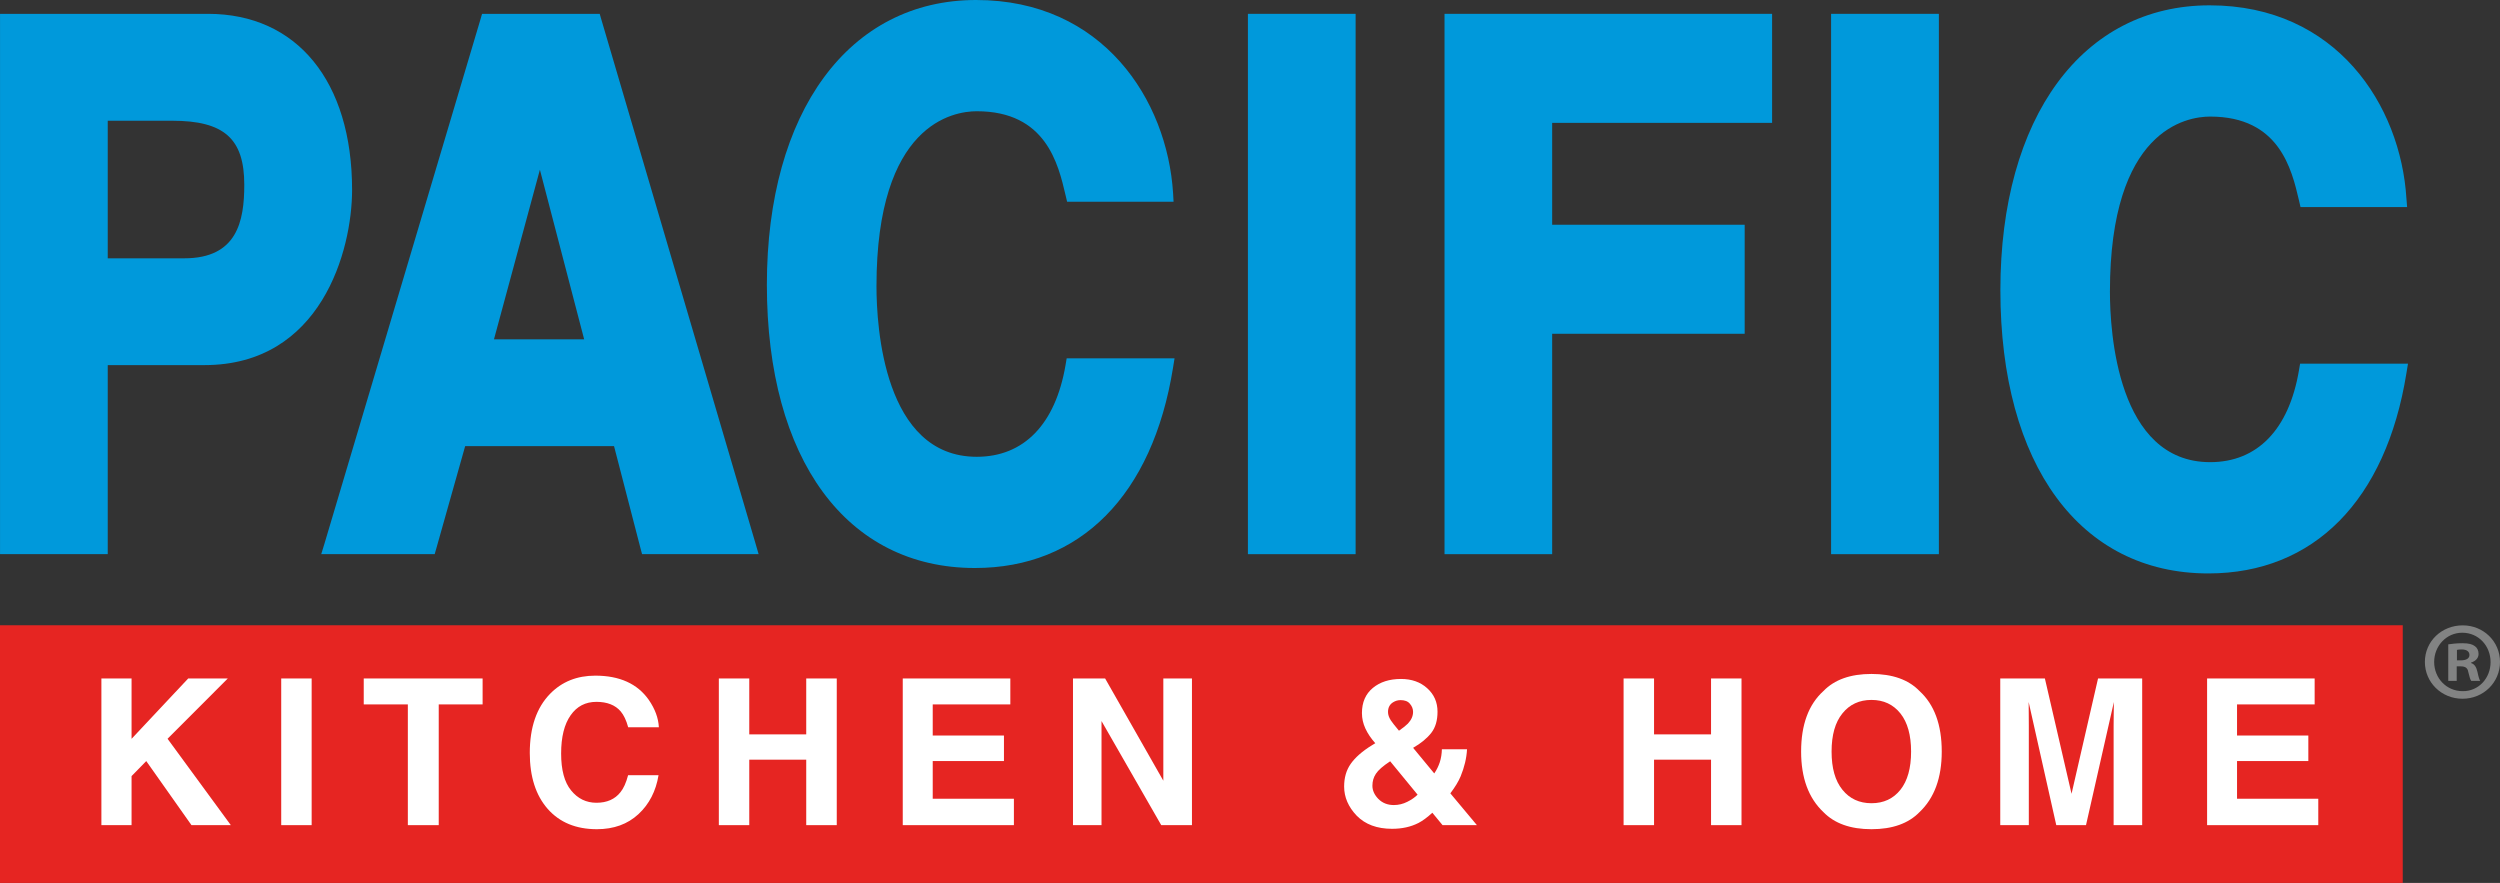
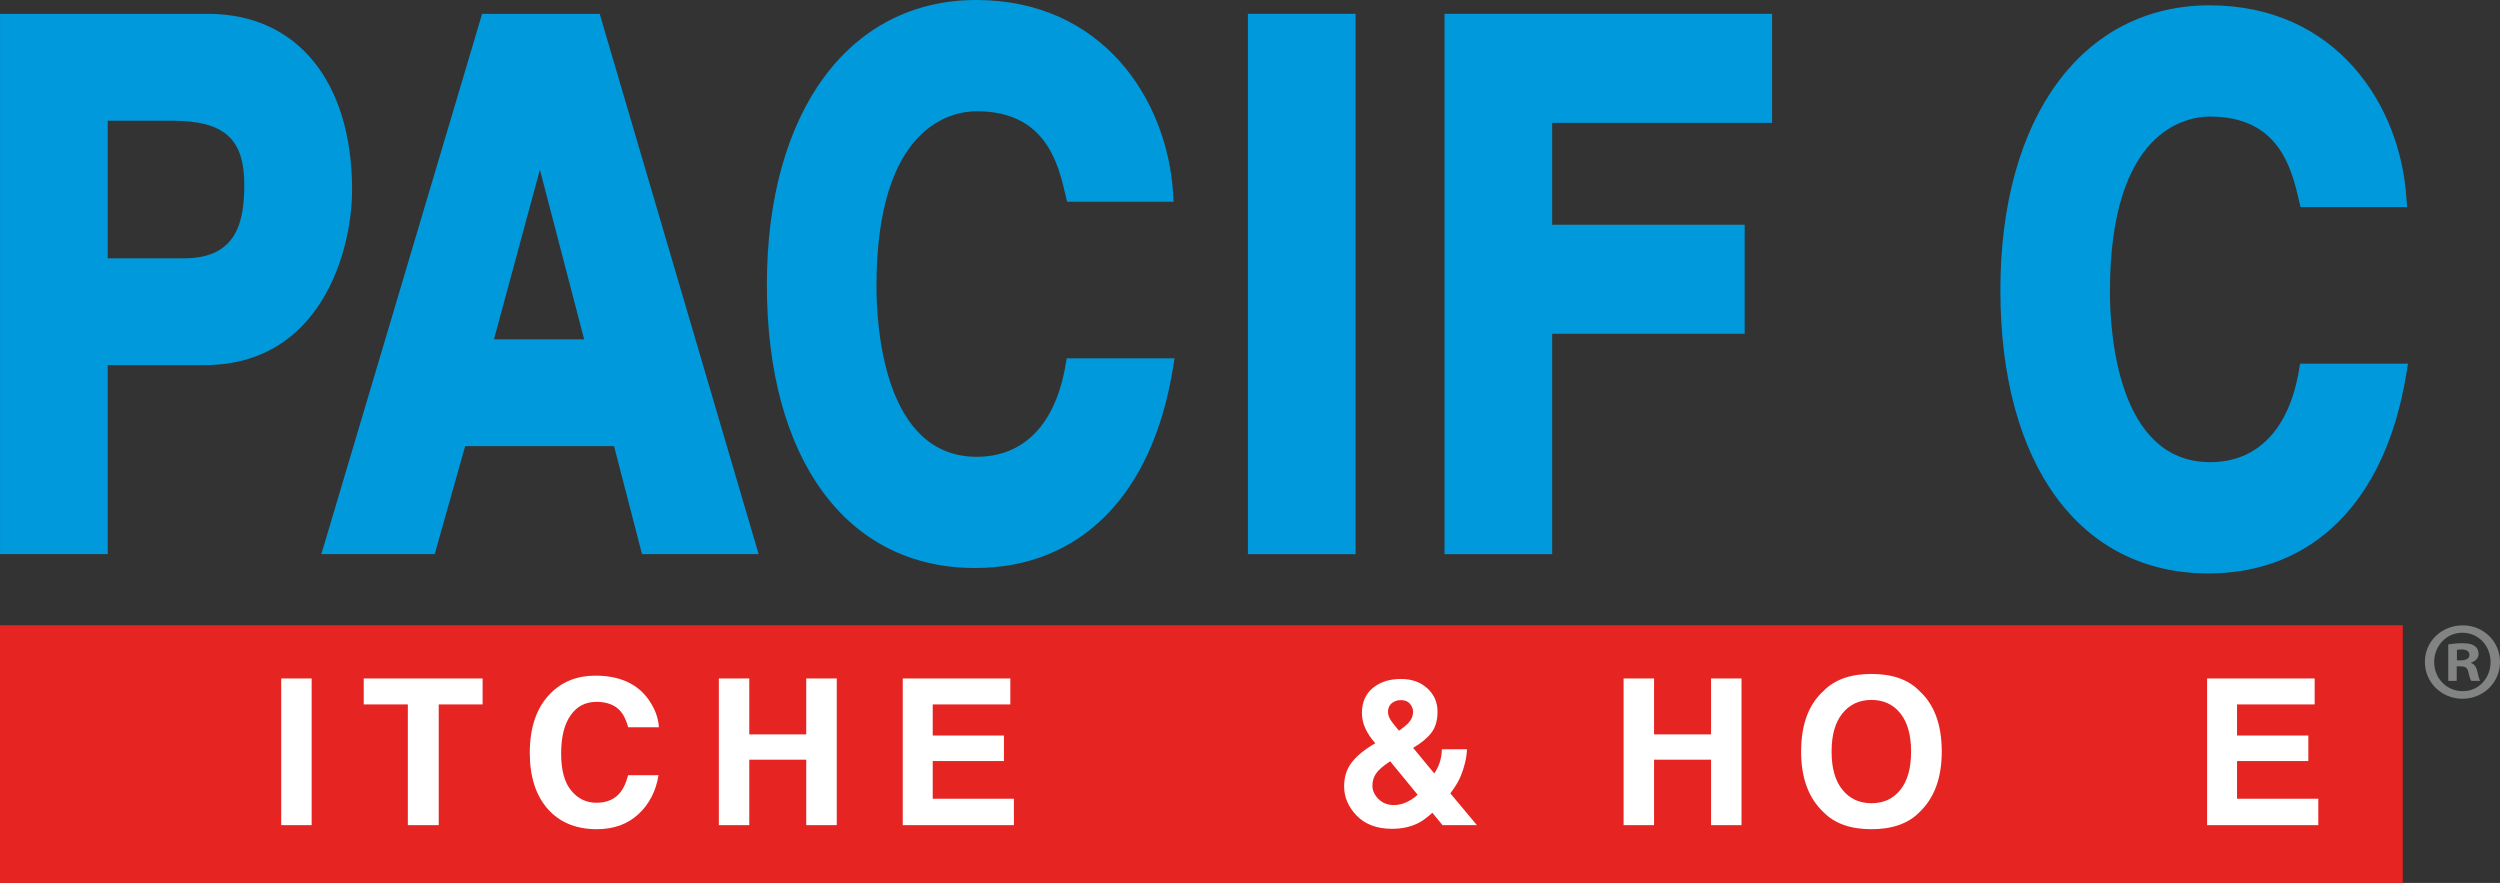
<svg xmlns="http://www.w3.org/2000/svg" version="1.1" id="Layer_1" x="0px" y="0px" viewBox="0 0 76.408 26.986" enable-background="new 0 0 76.408 26.986" xml:space="preserve">
  <rect x="0" y="0" width="76.408" height="26.986" fill="#333333" stroke="none" />
  <g>
    <g>
      <path fill="#828383" d="M76.408,20.231c0,0.626-0.506,1.125-1.146,1.125    c-0.641,0-1.15-0.499-1.15-1.125c0-0.628,0.509-1.118,1.157-1.118    C75.902,19.113,76.408,19.603,76.408,20.231 M74.396,20.231    c0,0.496,0.375,0.893,0.873,0.893c0.484,0.006,0.851-0.397,0.851-0.887    c0-0.497-0.367-0.899-0.865-0.899C74.771,19.338,74.396,19.74,74.396,20.231     M75.085,20.809h-0.258v-1.116c0.1-0.013,0.243-0.034,0.428-0.034    c0.212,0,0.308,0.034,0.383,0.088c0.068,0.046,0.115,0.129,0.115,0.239    c0,0.136-0.101,0.224-0.23,0.265v0.013c0.108,0.035,0.162,0.123,0.196,0.272    c0.034,0.171,0.061,0.233,0.082,0.273h-0.272    c-0.034-0.04-0.055-0.136-0.091-0.273c-0.018-0.116-0.086-0.17-0.229-0.17    H75.085V20.809z M75.092,20.182h0.124c0.141,0,0.258-0.047,0.258-0.163    c0-0.101-0.076-0.17-0.239-0.17c-0.068,0-0.114,0.006-0.143,0.014V20.182z" />
      <g>
        <rect y="19.111" fill="#E62522" width="73.436" height="7.875" />
-         <polygon fill="#FFFFFF" points="3.099,20.736 4.021,20.736 4.021,22.581 5.752,20.736      6.962,20.736 5.121,22.579 7.055,25.219 5.852,25.219 4.47,23.261 4.021,23.72      4.021,25.219 3.099,25.219    " />
        <rect x="8.595" y="20.736" fill="#FFFFFF" width="0.93" height="4.483" />
        <polygon fill="#FFFFFF" points="14.75,20.736 14.75,21.529 13.409,21.529 13.409,25.219      12.465,25.219 12.465,21.529 11.117,21.529 11.117,20.736    " />
        <path fill="#FFFFFF" d="M16.814,21.203c0.361-0.369,0.822-0.553,1.38-0.553     c0.744,0,1.289,0.247,1.636,0.742c0.191,0.278,0.293,0.556,0.307,0.835h-0.938     c-0.057-0.213-0.136-0.375-0.23-0.486c-0.166-0.193-0.414-0.29-0.739-0.29     c-0.335,0-0.598,0.135-0.791,0.412c-0.192,0.273-0.289,0.662-0.289,1.166     c0,0.501,0.099,0.878,0.305,1.129c0.203,0.25,0.461,0.377,0.775,0.377     c0.32,0,0.566-0.109,0.734-0.324c0.093-0.114,0.173-0.288,0.233-0.519h0.93     c-0.08,0.488-0.285,0.886-0.614,1.191c-0.331,0.306-0.754,0.46-1.27,0.46     c-0.637,0-1.138-0.206-1.504-0.621c-0.364-0.415-0.547-0.985-0.547-1.709     C16.192,22.23,16.399,21.628,16.814,21.203" />
        <polygon fill="#FFFFFF" points="21.97,25.219 21.97,20.736 22.9,20.736 22.9,22.445      24.641,22.445 24.641,20.736 25.574,20.736 25.574,25.219 24.641,25.219      24.641,23.218 22.9,23.218 22.9,25.219    " />
        <polygon fill="#FFFFFF" points="30.879,21.529 28.507,21.529 28.507,22.48 30.684,22.48      30.684,23.26 28.507,23.26 28.507,24.412 30.988,24.412 30.988,25.219      27.591,25.219 27.591,20.736 30.879,20.736    " />
-         <polygon fill="#FFFFFF" points="32.794,20.736 33.776,20.736 35.555,23.861 35.555,20.736      36.43,20.736 36.43,25.219 35.491,25.219 33.666,22.038 33.666,25.219      32.794,25.219    " />
        <path fill="#FFFFFF" d="M41.282,23.346c0.135-0.193,0.351-0.386,0.656-0.573l0.095-0.058     c-0.13-0.146-0.231-0.295-0.301-0.446c-0.071-0.153-0.107-0.31-0.107-0.476     c0-0.327,0.111-0.583,0.333-0.767c0.222-0.183,0.507-0.275,0.862-0.275     c0.322,0,0.59,0.094,0.797,0.281c0.213,0.19,0.318,0.43,0.318,0.721     c0,0.267-0.063,0.481-0.19,0.645c-0.128,0.164-0.311,0.317-0.556,0.458     l0.646,0.782c0.074-0.107,0.129-0.221,0.17-0.344     c0.039-0.124,0.06-0.255,0.063-0.394h0.769     c-0.015,0.274-0.081,0.548-0.196,0.828c-0.065,0.156-0.171,0.329-0.314,0.519     l0.812,0.972H44.089l-0.312-0.379c-0.153,0.14-0.292,0.244-0.423,0.312     c-0.234,0.12-0.503,0.179-0.808,0.179c-0.46,0-0.819-0.134-1.08-0.4     c-0.257-0.269-0.385-0.566-0.385-0.892     C41.081,23.769,41.147,23.538,41.282,23.346 M42.128,24.419     c0.124,0.124,0.282,0.186,0.472,0.186c0.145,0,0.282-0.034,0.411-0.099     c0.129-0.064,0.233-0.137,0.315-0.218l-0.838-1.021     c-0.22,0.144-0.366,0.273-0.436,0.381c-0.073,0.11-0.107,0.231-0.107,0.365     C41.945,24.159,42.006,24.294,42.128,24.419 M42.51,22.019     c0.038,0.057,0.12,0.163,0.247,0.314c0.126-0.087,0.217-0.161,0.272-0.217     c0.104-0.11,0.159-0.229,0.159-0.359c0-0.092-0.034-0.176-0.098-0.249     c-0.061-0.075-0.158-0.11-0.285-0.11c-0.08,0-0.155,0.021-0.224,0.064     c-0.106,0.063-0.159,0.164-0.159,0.299     C42.422,21.843,42.451,21.929,42.51,22.019" />
        <polygon fill="#FFFFFF" points="49.622,25.219 49.622,20.736 50.553,20.736 50.553,22.445      52.295,22.445 52.295,20.736 53.226,20.736 53.226,25.219 52.295,25.219      52.295,23.218 50.553,23.218 50.553,25.219    " />
        <path fill="#FFFFFF" d="M58.666,24.821c-0.337,0.347-0.828,0.522-1.467,0.522     c-0.643,0-1.13-0.175-1.469-0.522c-0.455-0.429-0.682-1.044-0.682-1.85     c0-0.822,0.227-1.438,0.682-1.851c0.339-0.349,0.826-0.522,1.469-0.522     c0.639,0,1.13,0.173,1.467,0.522c0.453,0.413,0.68,1.029,0.68,1.851     C59.346,23.777,59.119,24.392,58.666,24.821 M58.083,24.138     c0.217-0.273,0.326-0.662,0.326-1.167c0-0.504-0.109-0.893-0.326-1.166     c-0.219-0.274-0.513-0.413-0.884-0.413s-0.668,0.137-0.888,0.411     c-0.223,0.274-0.332,0.663-0.332,1.168c0,0.505,0.109,0.894,0.332,1.167     c0.22,0.274,0.517,0.411,0.888,0.411S57.864,24.412,58.083,24.138" />
-         <path fill="#FFFFFF" d="M64.123,20.736h1.349v4.483h-0.873V22.186     c0-0.087,0-0.208,0.003-0.366c0.003-0.158,0.005-0.279,0.005-0.364l-0.852,3.763     h-0.909l-0.844-3.763c0,0.085,0.002,0.206,0.003,0.364     c0.001,0.158,0.002,0.279,0.002,0.366v3.033h-0.873v-4.483h1.364L63.313,24.261     L64.123,20.736z" />
        <polygon fill="#FFFFFF" points="70.743,21.529 68.371,21.529 68.371,22.48 70.55,22.48      70.55,23.26 68.371,23.26 68.371,24.412 70.854,24.412 70.854,25.219      67.456,25.219 67.456,20.736 70.743,20.736    " />
      </g>
      <g>
        <path fill="#0099DB" d="M3.293,16.937H3.046H0.251h-0.25v-0.249V0.672V0.423h0.25h6.107     c2.716,0,4.403,2.062,4.403,5.381c0,1.852-0.945,5.355-4.515,5.355H3.293v5.529     V16.937z M3.293,7.895H5.631c1.619,0,1.835-1.137,1.835-2.248     c0-1.409-0.616-1.957-2.206-1.957H3.293V7.895z" />
        <path fill="#0099DB" d="M23.186,16.937h-0.334h-3.034h-0.194l-0.05-0.187l-0.807-3.115     h-4.55l-0.88,3.121l-0.052,0.181h-0.19H10.156H9.818l0.098-0.319l4.765-16.014     l0.052-0.181h0.188h3.223h0.185l0.052,0.181l4.712,16.014L23.186,16.937z      M15.097,10.372h2.757l-1.353-5.185L15.097,10.372z" />
        <path fill="#0099DB" d="M29.796,17.36c-3.92,0-6.358-3.318-6.358-8.657     C23.438,3.416,25.95,0,29.833,0c3.88,0,5.841,3.058,6.02,5.901l0.015,0.264     h-0.263h-2.792h-0.199l-0.046-0.194c-0.224-0.962-0.601-2.571-2.715-2.571     c-0.72,0-3.065,0.385-3.065,5.347c0,1.223,0.22,5.214,3.065,5.214     c1.441,0,2.405-0.996,2.713-2.801l0.035-0.209h0.212h2.792h0.293l-0.047,0.29     C35.227,15.13,33.019,17.36,29.796,17.36" />
        <polygon fill="#0099DB" points="41.432,16.937 41.183,16.937 38.391,16.937 38.14,16.937      38.14,16.688 38.14,0.672 38.14,0.423 38.391,0.423 41.183,0.423 41.432,0.423      41.432,0.672 41.432,16.688    " />
        <polygon fill="#0099DB" points="47.439,16.937 47.19,16.937 44.4,16.937 44.149,16.937      44.149,16.688 44.149,0.672 44.149,0.423 44.4,0.423 53.91,0.423 54.161,0.423      54.161,0.672 54.161,3.506 54.161,3.755 53.91,3.755 47.439,3.755      47.439,6.869 53.072,6.869 53.323,6.869 53.323,7.119 53.323,9.951      53.323,10.201 53.072,10.201 47.439,10.201 47.439,16.688    " />
-         <polygon fill="#0099DB" points="59.258,16.937 59.008,16.937 56.216,16.937 55.964,16.937      55.964,16.688 55.964,0.672 55.964,0.423 56.216,0.423 59.008,0.423      59.258,0.423 59.258,0.672 59.258,16.688    " />
        <path fill="#0099DB" d="M67.494,17.526c-3.92,0-6.356-3.318-6.356-8.659     c0-5.287,2.511-8.704,6.396-8.704c3.878,0,5.838,3.058,6.014,5.902l0.021,0.263     h-0.267h-2.794h-0.197l-0.045-0.194c-0.224-0.962-0.601-2.571-2.716-2.571     c-0.719,0-3.064,0.386-3.064,5.351c0,1.223,0.223,5.211,3.064,5.211     c1.438,0,2.406-0.994,2.713-2.804l0.035-0.207h0.21h2.794h0.294l-0.048,0.29     C72.924,15.293,70.717,17.526,67.494,17.526" />
      </g>
    </g>
  </g>
  <g>
</g>
  <g>
</g>
  <g>
</g>
  <g>
</g>
  <g>
</g>
  <g>
</g>
</svg>